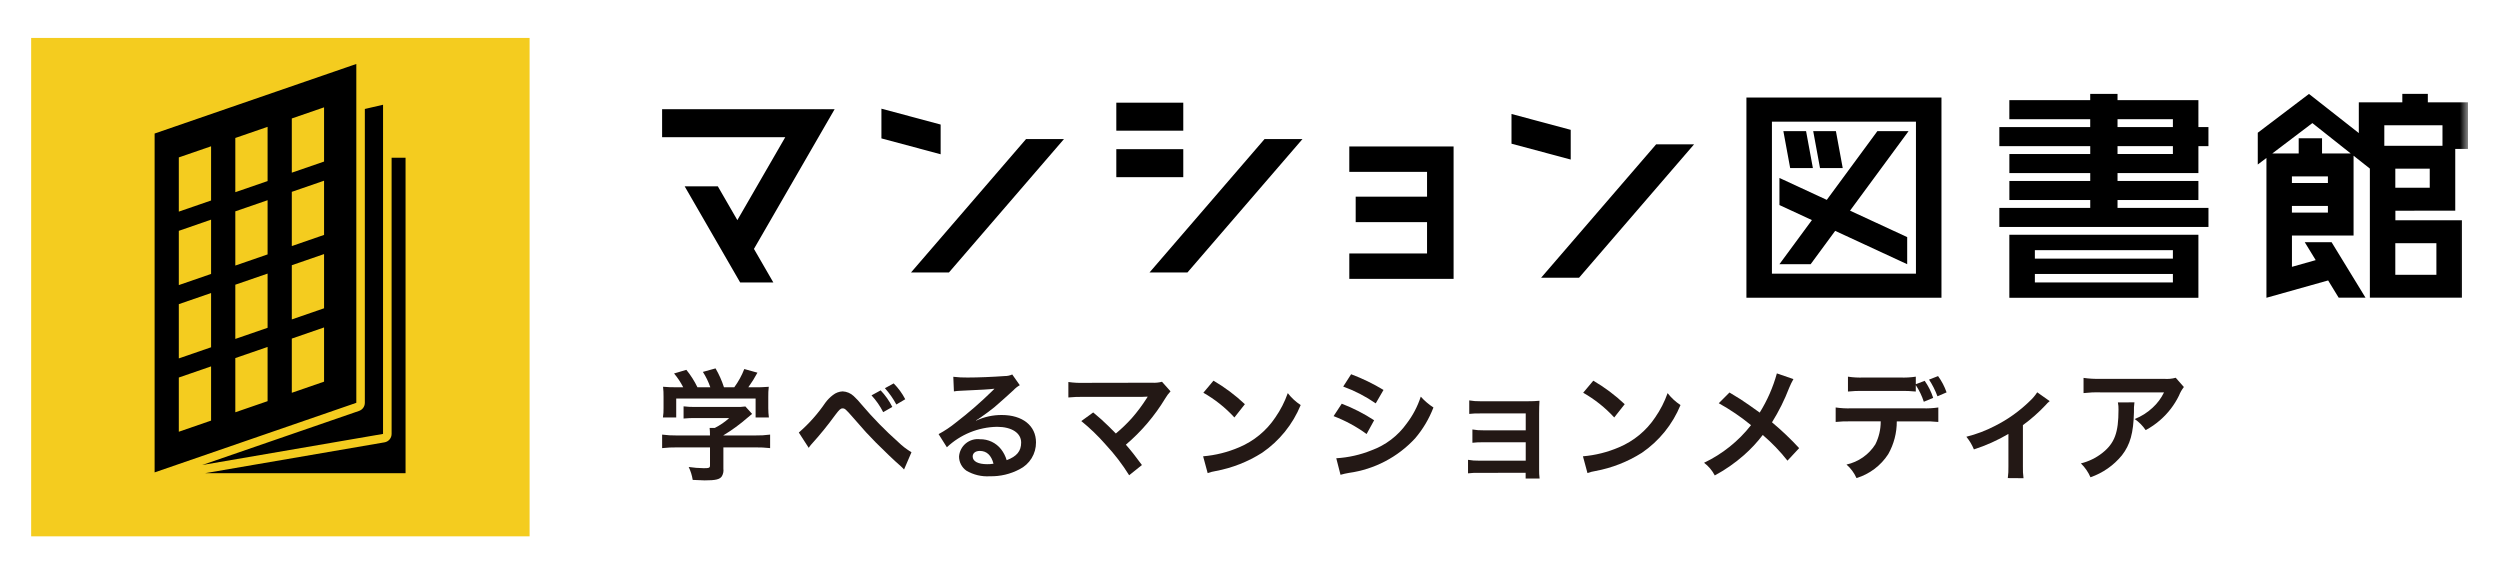
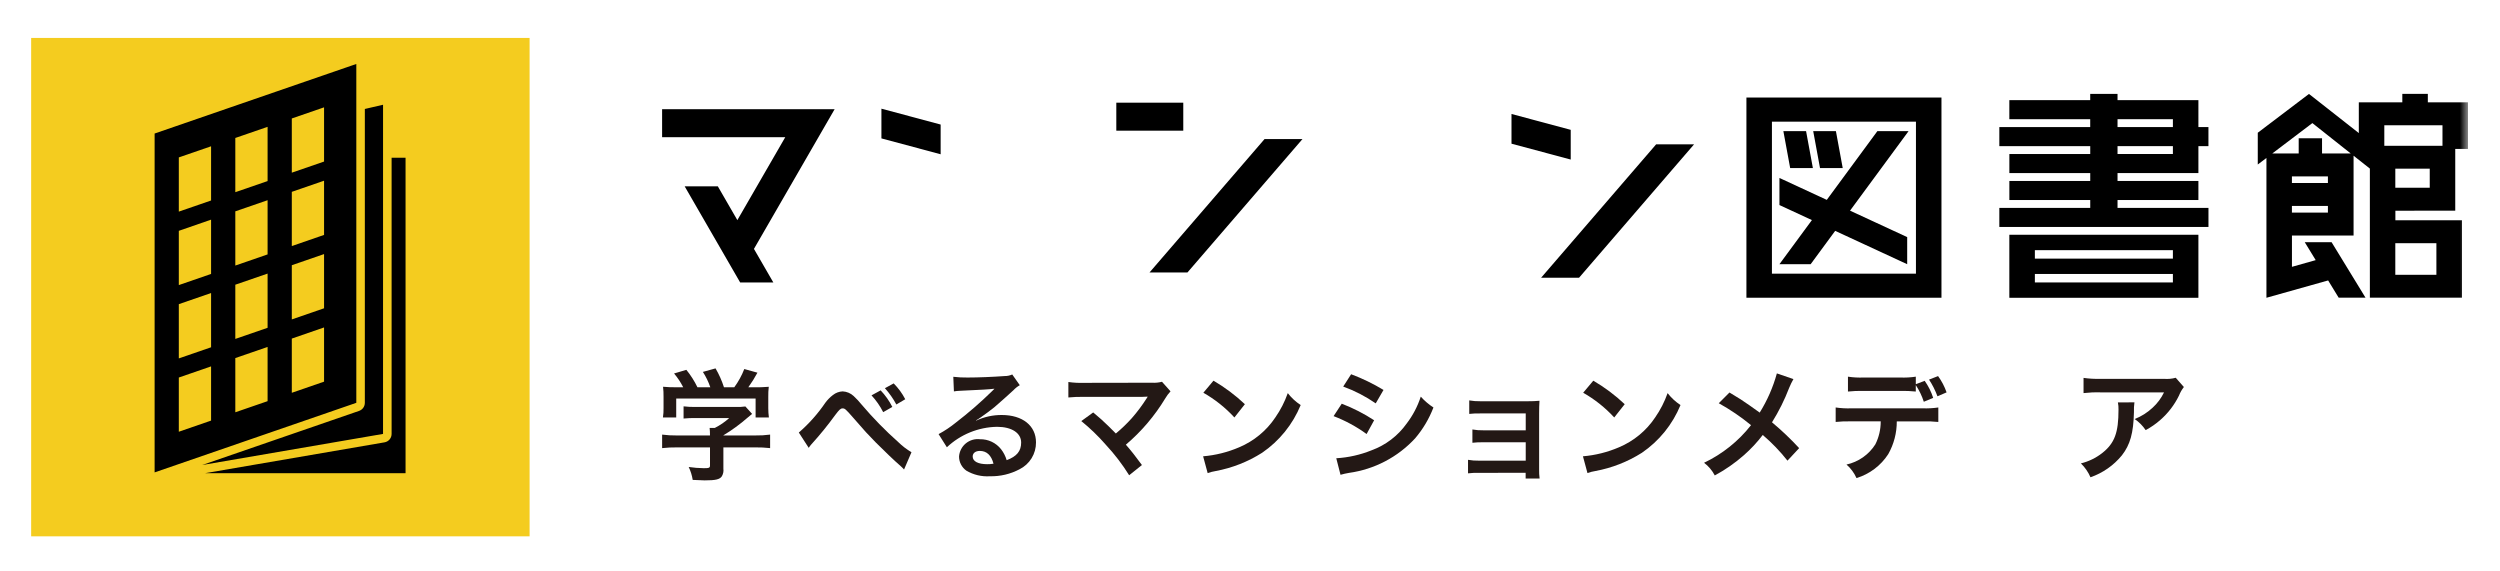
<svg xmlns="http://www.w3.org/2000/svg" width="280" height="64" viewBox="0 0 280 64" fill="none">
  <g clip-path="url(#clip0_4718_10869)">
    <path d="M3.489 4.246H59.315V60.072H3.489V4.246Z" fill="#F4CC1F" />
    <mask id="mask0_4718_10869" style="mask-type:luminance" maskUnits="userSpaceOnUse" x="3" y="4" width="274" height="57">
      <path d="M3.489 4.246H276.417V60.072H3.489V4.246Z" fill="white" />
    </mask>
    <g mask="url(#mask0_4718_10869)">
      <path d="M42.9 48.599L22.641 52.083L40.218 46.02C40.406 45.954 40.569 45.832 40.685 45.67C40.8 45.508 40.862 45.314 40.862 45.115V12.204L42.902 11.732L42.9 48.599ZM39.907 45.115L17.317 52.909V14.956L39.907 7.164V45.115ZM23.641 41.035L20.027 42.283V48.355L23.641 47.107V41.035ZM23.641 32.818L20.027 34.066V40.142L23.641 38.895V32.818ZM23.641 24.601L20.027 25.853V31.929L23.641 30.682V24.601ZM23.641 16.384L20.027 17.63V23.702L23.641 22.455V16.384ZM29.97 38.858L26.355 40.104V46.176L29.97 44.93V38.858ZM29.97 30.641L26.355 31.887V37.96L29.97 36.713V30.641ZM29.97 22.423L26.355 23.67V29.742L29.97 28.494V22.423ZM29.97 14.206L26.355 15.452V21.526L29.97 20.28V14.206ZM36.295 36.673L32.682 37.921V43.993L36.295 42.745V36.673ZM36.295 28.456L32.682 29.704V35.776L36.295 34.528V28.456ZM36.295 20.239L32.682 21.486V27.559L36.295 26.311V20.239ZM36.295 12.022L32.682 13.268V19.34L36.295 18.094V12.022ZM43.86 17.664V48.599C43.86 48.825 43.78 49.043 43.635 49.216C43.489 49.388 43.288 49.504 43.065 49.542L22.961 52.999H45.422V17.667L43.86 17.664Z" fill="black" />
      <path d="M93.48 12.227H74.156V15.363H87.951L82.583 24.655L80.399 20.872H76.684L82.898 31.634H86.613L84.442 27.877L93.48 12.227Z" fill="black" />
      <path d="M125.027 11.5H132.527V14.636H125.027V11.5Z" fill="black" />
-       <path d="M125.027 16.707H132.527V19.843H125.027V16.707Z" fill="black" />
      <path d="M132.996 30.514L145.879 15.574H141.631L128.748 30.514H132.996Z" fill="black" />
      <path d="M105.352 13.949L98.719 12.172V15.5L105.352 17.278V13.949Z" fill="black" />
-       <path d="M106.283 30.514L119.166 15.574H114.918L102.035 30.514H106.283Z" fill="black" />
      <path d="M175.921 14.542L169.288 12.766V16.094L175.921 17.87V14.542Z" fill="black" />
      <path d="M176.855 31.104L189.737 16.164H185.489L172.606 31.104H176.855Z" fill="black" />
-       <path d="M162.802 16.402H151.121V19.248H159.829V22.03H151.837V24.876H159.829V28.389H151.122V31.235H162.803L162.802 16.402Z" fill="black" />
      <path d="M203.84 18.82L203.079 14.687H205.622L206.384 18.82H203.84ZM203.042 18.82L202.28 14.687H199.737L200.498 18.82H203.042ZM202.792 29.591L205.54 25.856L213.605 29.591V26.556L207.205 23.593L213.746 14.706V14.687H210.266L204.6 22.386L199.298 19.931V22.966L202.934 24.649L199.298 29.588L202.792 29.591ZM217.444 33.348H195.599V10.926H217.444V33.348ZM214.587 13.624H198.456V30.65H214.586L214.587 13.624Z" fill="black" />
      <path d="M274.988 23.595V16.68H276.417V11.459H271.917V10.512H269.06V11.459H264.187V14.904L258.605 10.52L252.87 14.867V18.426L253.841 17.691V33.35L260.751 31.409L261.932 33.341H264.938L261.136 27.123H258.13L259.359 29.134L256.698 29.885V26.377H263.6V17.439L265.425 18.882V33.341H275.741V24.673H268.283V23.6L274.988 23.595ZM272.131 21.029H268.275V18.893H272.131V21.029ZM260.726 23.811H256.695V23.065H260.726V23.811ZM260.726 20.499H256.695V19.753H260.726V20.499ZM260.726 17.186H260.068V15.488H257.454V17.188H254.497L258.986 13.786L263.28 17.188L260.726 17.186ZM272.876 30.775H268.274V27.24H272.876V30.775ZM267.043 14.028H273.558V16.329H267.043V14.028Z" fill="black" />
      <path d="M246.221 19.384V16.368H247.345V14.232H246.221V11.216H237.163V10.516H234.104V11.216H225.046V13.351H234.104V14.233H223.926V16.369H234.107V17.251H225.049V19.385H234.107V20.268H225.049V22.402H234.107V23.285H223.926V25.419H247.348V23.285H237.163V22.402H246.221V20.267H237.163V19.384H246.221ZM237.163 13.35H243.364V14.232H237.163V13.35ZM237.163 16.367H243.364V17.249H237.163V16.367Z" fill="black" />
      <path d="M225.046 33.352H246.221V26.293H225.046V33.352ZM243.364 31.634H227.905V30.684H243.364V31.634ZM243.364 28.966H227.905V28.018H243.364V28.966Z" fill="black" />
      <path d="M75.822 50.108C75.266 50.1 74.711 50.128 74.158 50.19V48.676C74.705 48.747 75.257 48.779 75.808 48.772H79.517V48.676C79.519 48.425 79.505 48.174 79.477 47.925H80.063C80.647 47.631 81.189 47.259 81.673 46.82H77.923C77.468 46.815 77.013 46.833 76.56 46.875V45.511C77.017 45.566 77.477 45.588 77.937 45.579H82.446C82.793 45.59 83.14 45.572 83.483 45.524L84.235 46.356C84.003 46.547 84.003 46.547 83.744 46.765C82.895 47.508 81.982 48.175 81.016 48.757V48.771H84.575C85.136 48.781 85.697 48.749 86.253 48.675V50.189C85.692 50.126 85.127 50.099 84.562 50.107H81.019V52.494C81.06 52.792 80.997 53.095 80.841 53.353C80.61 53.693 80.145 53.803 78.919 53.803C78.742 53.803 78.293 53.788 77.583 53.748C77.505 53.246 77.353 52.759 77.133 52.302C77.693 52.386 78.258 52.431 78.824 52.438C79.424 52.438 79.52 52.397 79.52 52.124V50.106L75.822 50.108ZM76.518 43.371C76.238 42.819 75.895 42.302 75.495 41.83L76.872 41.421C77.359 42.021 77.776 42.675 78.113 43.371H79.555C79.347 42.767 79.068 42.19 78.723 41.653L80.141 41.258C80.53 41.926 80.846 42.635 81.083 43.371H82.242C82.702 42.742 83.078 42.056 83.361 41.331L84.834 41.74C84.53 42.308 84.188 42.854 83.811 43.376H84.425C84.984 43.386 85.544 43.368 86.102 43.321C86.058 43.697 86.04 44.075 86.047 44.453V45.721C86.048 46.067 86.07 46.414 86.115 46.758H84.628V44.639H75.736V46.753H74.249C74.303 46.406 74.325 46.055 74.317 45.703V44.449C74.323 44.071 74.305 43.693 74.262 43.317C74.797 43.368 75.335 43.386 75.873 43.372L76.518 43.371Z" fill="#231815" />
      <path d="M89.468 48.444C90.6 47.464 91.599 46.341 92.441 45.102C92.68 44.777 92.965 44.488 93.287 44.244C93.598 43.995 93.98 43.852 94.378 43.835C94.835 43.857 95.27 44.04 95.605 44.353C95.933 44.657 96.238 44.985 96.518 45.334C97.779 46.819 99.143 48.213 100.598 49.507C101.047 49.946 101.546 50.33 102.085 50.653L101.253 52.585C101.131 52.444 100.999 52.312 100.858 52.19C100.149 51.576 99.071 50.54 98.076 49.545C97.04 48.481 97.012 48.453 95.552 46.776C94.707 45.81 94.625 45.74 94.366 45.74C94.151 45.74 94.012 45.863 93.548 46.477C92.715 47.625 91.819 48.727 90.864 49.777C90.759 49.897 90.663 50.025 90.577 50.159L89.468 48.444ZM98.632 43.721C99.156 44.272 99.597 44.897 99.941 45.576L98.918 46.162C98.571 45.477 98.13 44.844 97.609 44.28L98.632 43.721ZM100.392 45.303C100.038 44.646 99.608 44.034 99.11 43.478L100.092 42.941C100.612 43.463 101.049 44.061 101.388 44.714L100.392 45.303Z" fill="#231815" />
      <path d="M109.336 47.107C110.232 46.688 111.21 46.474 112.199 46.48C114.531 46.48 116.032 47.681 116.032 49.55C116.037 50.176 115.866 50.791 115.538 51.324C115.21 51.857 114.738 52.286 114.177 52.563C113.161 53.099 112.025 53.367 110.876 53.341C109.951 53.402 109.029 53.183 108.23 52.712C107.98 52.534 107.775 52.299 107.633 52.026C107.49 51.754 107.415 51.452 107.412 51.144C107.43 50.859 107.506 50.581 107.636 50.326C107.765 50.072 107.945 49.847 108.165 49.664C108.385 49.482 108.639 49.346 108.913 49.265C109.187 49.184 109.474 49.16 109.758 49.194C110.211 49.186 110.66 49.282 111.07 49.476C111.48 49.67 111.839 49.957 112.12 50.313C112.404 50.679 112.617 51.095 112.747 51.54C113.878 51.117 114.369 50.531 114.369 49.563C114.369 48.499 113.319 47.803 111.669 47.803C109.576 47.84 107.572 48.657 106.05 50.094L105.122 48.621C105.802 48.255 106.446 47.826 107.045 47.339C108.474 46.24 109.836 45.057 111.124 43.797L111.37 43.552L111.356 43.538C110.839 43.605 109.961 43.66 107.491 43.77C107.272 43.776 107.054 43.799 106.838 43.837L106.77 42.201C107.304 42.264 107.842 42.291 108.38 42.283C109.54 42.283 111.204 42.215 112.526 42.118C112.818 42.121 113.106 42.061 113.371 41.941L114.217 43.142C113.954 43.29 113.715 43.479 113.509 43.701C112.805 44.348 112.091 44.984 111.368 45.61C111.122 45.815 110.141 46.551 109.865 46.728C109.686 46.858 109.499 46.977 109.306 47.084L109.336 47.107ZM109.745 50.503C109.254 50.503 108.941 50.748 108.941 51.13C108.941 51.676 109.554 51.989 110.563 51.989C110.801 51.993 111.038 51.975 111.273 51.934C111.028 50.993 110.509 50.503 109.745 50.503Z" fill="#231815" />
      <path d="M122.438 46.193C123.162 46.793 123.57 47.159 124.129 47.707C124.881 48.47 124.881 48.47 124.975 48.553C125.612 48.025 126.209 47.451 126.762 46.835C127.373 46.138 127.929 45.395 128.426 44.612C128.45 44.569 128.477 44.528 128.507 44.489C128.514 44.466 128.524 44.443 128.535 44.421C128.327 44.441 128.118 44.45 127.908 44.449H121.402C120.82 44.437 120.237 44.459 119.657 44.516V42.784C120.244 42.868 120.837 42.9 121.43 42.879L129.012 42.865C129.393 42.89 129.775 42.853 130.144 42.758L131.099 43.831C130.868 44.075 130.666 44.346 130.499 44.637C129.32 46.586 127.834 48.331 126.097 49.805C126.67 50.46 127.188 51.113 127.896 52.082L126.465 53.228C125.701 52.001 124.819 50.85 123.833 49.793C123.001 48.839 122.089 47.958 121.106 47.16L122.438 46.193Z" fill="#231815" />
      <path d="M134.749 51.106C136.14 50.989 137.503 50.648 138.786 50.097C140.434 49.405 141.843 48.243 142.836 46.756C143.422 45.914 143.891 44.997 144.232 44.029C144.635 44.553 145.123 45.004 145.677 45.365C144.79 47.531 143.287 49.39 141.355 50.711C139.769 51.718 138.005 52.412 136.159 52.756C135.852 52.805 135.55 52.882 135.258 52.988L134.749 51.106ZM135.908 42.637C137.177 43.377 138.358 44.261 139.427 45.269L138.253 46.756C137.245 45.658 136.072 44.724 134.776 43.987L135.908 42.637Z" fill="#231815" />
      <path d="M150.276 45.214C151.547 45.703 152.763 46.325 153.903 47.069L153.059 48.61C151.92 47.782 150.677 47.108 149.362 46.606L150.276 45.214ZM149.662 51.324C151.015 51.245 152.347 50.946 153.604 50.438C155.191 49.86 156.566 48.814 157.545 47.438C158.239 46.53 158.774 45.511 159.126 44.424C159.543 44.89 160.021 45.299 160.546 45.638C160.064 46.896 159.372 48.063 158.499 49.089C156.553 51.199 153.935 52.568 151.092 52.962C150.77 53.016 150.451 53.087 150.137 53.177L149.662 51.324ZM151.326 41.914C152.587 42.388 153.801 42.977 154.953 43.674L154.081 45.177C152.953 44.396 151.729 43.764 150.44 43.295L151.326 41.914Z" fill="#231815" />
      <path d="M165.646 52.959C165.236 52.948 164.826 52.966 164.418 53.014V51.5C164.823 51.572 165.234 51.603 165.646 51.594H170.882V49.535H166.136C165.726 49.524 165.316 49.543 164.909 49.59V48.1C165.314 48.173 165.725 48.205 166.136 48.195H170.882V46.304H165.782C165.372 46.294 164.962 46.312 164.555 46.358V44.844C164.96 44.916 165.371 44.948 165.782 44.939H171.155C171.578 44.943 172.002 44.925 172.423 44.885C172.395 45.375 172.382 45.717 172.382 46.317V52.563C172.374 52.909 172.392 53.255 172.436 53.599H170.872V52.955L165.646 52.959Z" fill="#231815" />
      <path d="M177.289 51.106C178.68 50.989 180.043 50.648 181.326 50.097C182.974 49.405 184.383 48.243 185.376 46.756C185.962 45.914 186.431 44.997 186.772 44.029C187.175 44.553 187.663 45.004 188.217 45.365C187.33 47.531 185.827 49.39 183.894 50.711C182.307 51.716 180.543 52.409 178.697 52.751C178.39 52.799 178.088 52.877 177.796 52.983L177.289 51.106ZM178.449 42.637C179.718 43.377 180.898 44.261 181.967 45.269L180.793 46.756C179.785 45.658 178.612 44.724 177.316 43.987L178.449 42.637Z" fill="#231815" />
      <path d="M200.865 42.457C200.684 42.774 200.525 43.102 200.387 43.439C199.87 44.784 199.227 46.076 198.464 47.299C199.539 48.196 200.555 49.162 201.506 50.19L200.197 51.594C199.371 50.546 198.444 49.583 197.428 48.717C196.797 49.545 196.084 50.308 195.301 50.995C194.308 51.867 193.219 52.624 192.055 53.249C191.765 52.693 191.355 52.209 190.855 51.83C192.91 50.851 194.711 49.408 196.115 47.617C194.987 46.692 193.777 45.87 192.502 45.161L193.701 43.961C194.697 44.547 195.283 44.927 195.955 45.406C196.979 46.142 196.979 46.142 197.087 46.211C197.936 44.848 198.584 43.369 199.01 41.82L200.865 42.457Z" fill="#231815" />
      <path d="M212.44 47.193C212.446 48.478 212.117 49.742 211.485 50.861C210.654 52.148 209.393 53.099 207.927 53.545C207.669 52.964 207.287 52.447 206.808 52.03C207.469 51.884 208.095 51.609 208.65 51.221C209.205 50.833 209.677 50.339 210.04 49.767C210.44 48.967 210.645 48.084 210.64 47.191H207.326C206.748 47.176 206.17 47.199 205.595 47.258V45.637C206.177 45.723 206.766 45.755 207.354 45.733H215.332C215.92 45.754 216.509 45.722 217.092 45.637V47.26C216.516 47.201 215.938 47.178 215.36 47.193H212.44ZM215.563 42.651C215.977 43.235 216.299 43.88 216.517 44.561L215.467 44.998C215.255 44.337 214.952 43.709 214.568 43.13V43.853C213.992 43.791 213.413 43.769 212.835 43.785H208.703C208.125 43.769 207.546 43.791 206.971 43.853V42.187C207.553 42.275 208.142 42.307 208.731 42.282H212.81C213.398 42.306 213.988 42.275 214.57 42.187V43.033L215.563 42.651ZM216.995 44.384C216.753 43.728 216.437 43.101 216.053 42.516L217.063 42.121C217.469 42.679 217.791 43.294 218.017 43.946L216.995 44.384Z" fill="#231815" />
-       <path d="M229.567 44.926C229.394 45.057 229.239 45.209 229.103 45.377C228.328 46.2 227.479 46.948 226.566 47.613V52.25C226.553 52.688 226.576 53.125 226.634 53.559L224.874 53.546C224.931 53.117 224.954 52.683 224.943 52.25V48.6C223.722 49.318 222.426 49.899 221.078 50.333C220.868 49.821 220.583 49.343 220.232 48.915C221.354 48.636 222.44 48.224 223.464 47.688C224.89 46.969 226.196 46.035 227.337 44.919C227.654 44.628 227.934 44.298 228.169 43.938L229.567 44.926Z" fill="#231815" />
      <path d="M239.057 45.063C239.006 45.429 238.988 45.799 239.002 46.168C238.947 48.5 238.579 49.809 237.652 50.999C236.729 52.127 235.511 52.977 234.134 53.454C233.882 52.871 233.517 52.342 233.06 51.9C233.929 51.688 234.742 51.293 235.447 50.742C236.842 49.637 237.272 48.463 237.272 45.887C237.282 45.612 237.259 45.338 237.204 45.069L239.057 45.063ZM244.594 43.346C244.367 43.636 244.184 43.957 244.049 44.3C243.54 45.346 242.826 46.278 241.949 47.041C241.45 47.481 240.901 47.861 240.313 48.172C239.987 47.684 239.57 47.264 239.085 46.932C239.821 46.642 240.497 46.216 241.076 45.678C241.616 45.189 242.056 44.6 242.372 43.945H235.213C234.593 43.928 233.973 43.956 233.357 44.027V42.323C233.981 42.413 234.611 42.449 235.24 42.43H242.359C242.804 42.468 243.252 42.427 243.682 42.309L244.594 43.346Z" fill="#231815" />
    </g>
  </g>
  <defs>
    <clipPath id="clip0_4718_10869">
      <rect width="272.928" height="55.825" fill="white" transform="translate(3.489 4.246)" />
    </clipPath>
  </defs>
</svg>